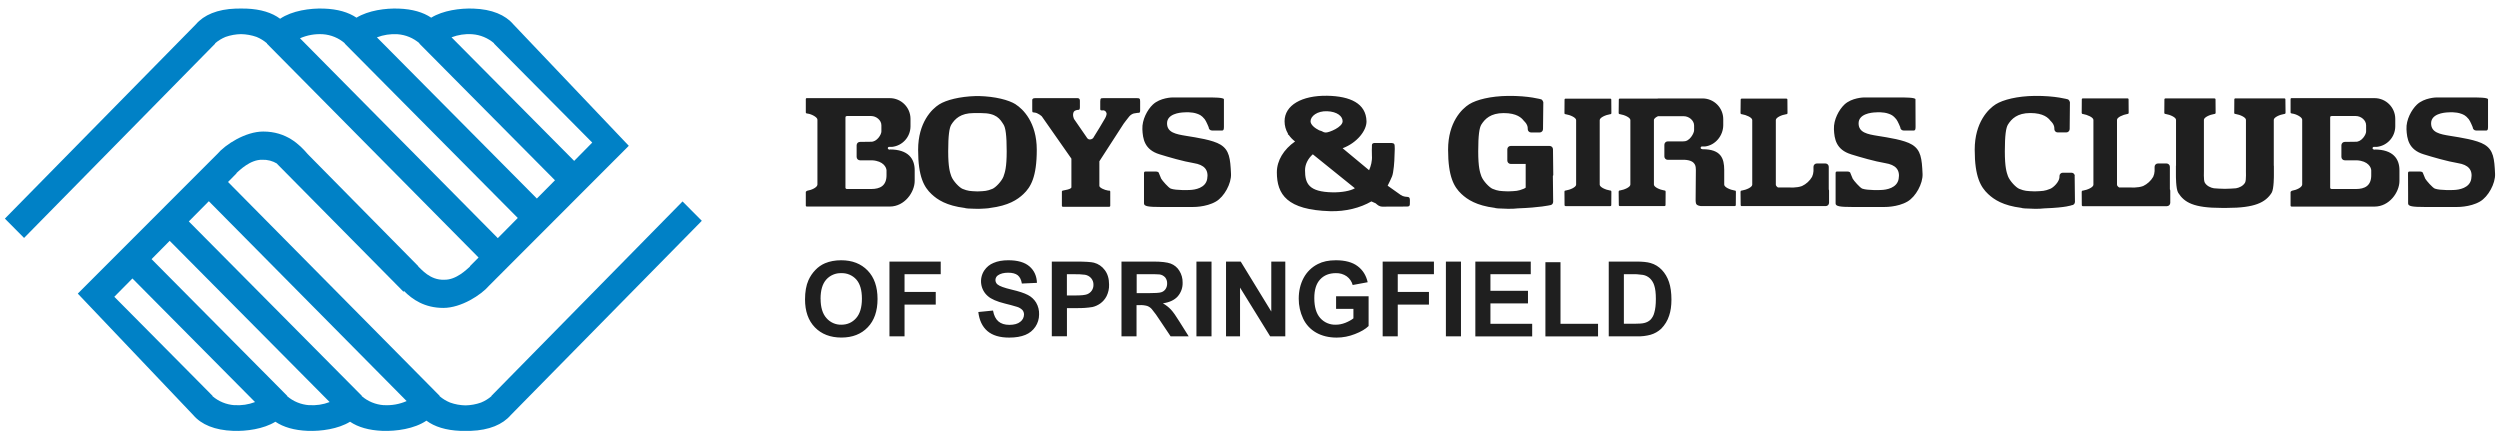
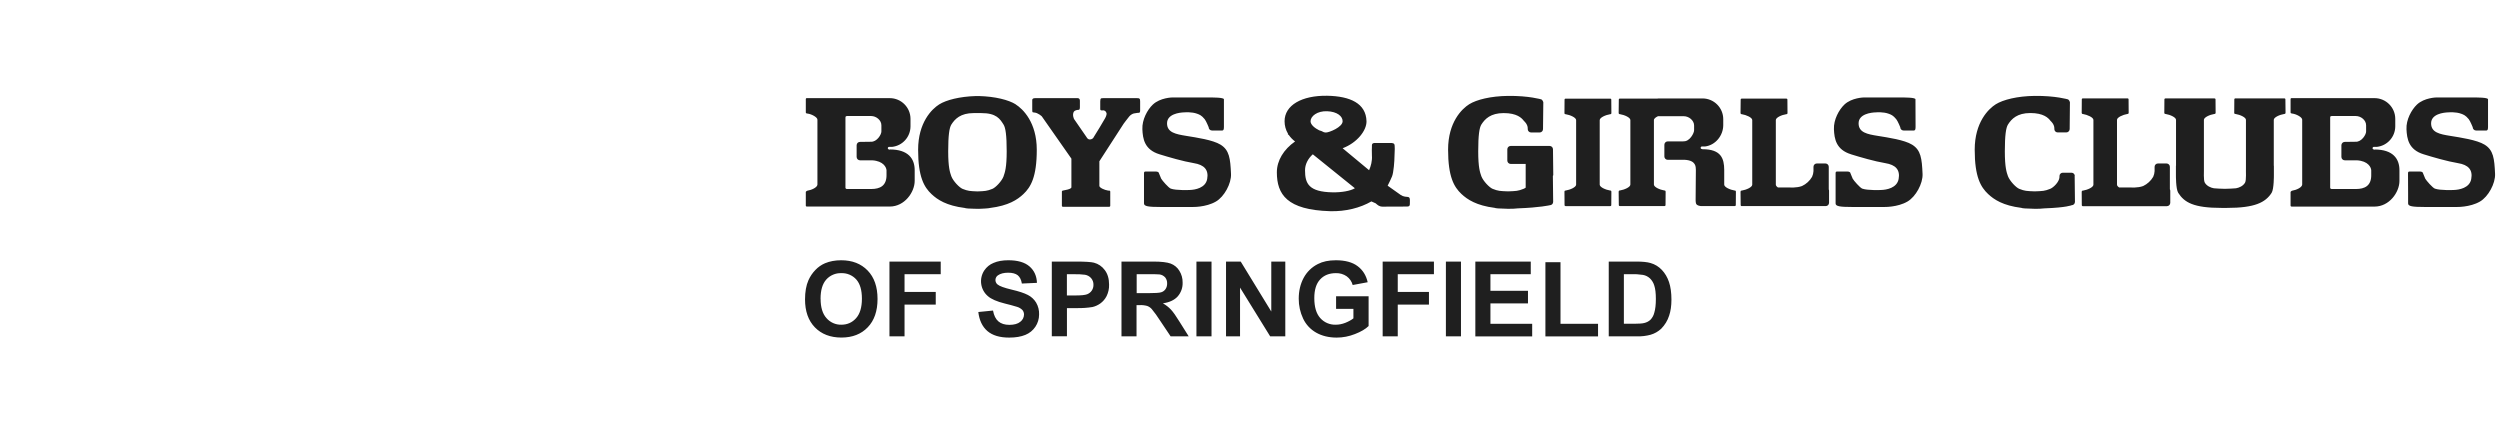
<svg xmlns="http://www.w3.org/2000/svg" id="svg2" viewBox="0 0 512 90">
  <defs>
    <style> .cls-1 { fill: #0081c6; } .cls-2 { fill: #1f1f1f; } </style>
  </defs>
-   <path id="path1" class="cls-1" d="M139.77,41.27l-39.14,39.82.03.04c-.64.55-1.36.99-2.14,1.31-1.02.36-2.09.56-3.18.58-1.08-.02-2.15-.21-3.17-.58-.78-.32-1.51-.76-2.15-1.31l.04-.04-43.36-43.82,1.76-1.79-.04-.04c.65-.55,2.82-2.78,5.3-2.72,1.07-.04,2.13.24,3.04.8l-.02.03,25.89,26.19.13-.13c1.69,1.71,4.19,3.45,8.04,3.45,3.64,0,7.75-2.65,9.41-4.6l28.57-28.6-23.64-24.87c-1.66-1.94-4.39-3.1-8.19-3.23-2.7-.1-6.21.37-8.64,1.86-1.64-1.11-3.86-1.76-6.65-1.86-2.7-.1-6.21.37-8.65,1.86-1.64-1.11-3.85-1.76-6.65-1.86-2.83-.11-6.54.42-8.99,2.08-1.66-1.24-3.98-1.97-6.95-2.08-.35-.02-.71-.02-1.06-.01-.35-.01-.7,0-1.06.01-3.79.13-6.53,1.29-8.19,3.23L1,44.77l3.93,3.96L44.08,8.92l-.04-.04c.64-.55,1.37-1,2.15-1.32,1.02-.36,2.09-.55,3.17-.57,1.08.02,2.16.21,3.18.57.78.32,1.5.77,2.15,1.32l-.04.04,43.36,43.82-1.77,1.78.04.04c-.65.56-2.81,2.79-5.3,2.73-2.91.12-4.69-2.17-5.34-2.73l.03-.04-22.67-22.98c-1.66-1.95-4.36-4.6-9.09-4.6-3.64,0-7.75,2.65-9.41,4.6l-28.57,28.59,23.64,24.87c1.66,1.95,4.4,3.1,8.19,3.24,2.7.1,6.21-.38,8.64-1.87,1.64,1.11,3.86,1.76,6.65,1.87,2.7.1,6.2-.38,8.64-1.87,1.64,1.11,3.86,1.76,6.65,1.87,2.83.1,6.54-.42,8.99-2.09,1.66,1.24,3.98,1.97,6.96,2.09.34,0,.69.01,1.06,0,.36,0,.72,0,1.06,0,3.8-.14,6.53-1.3,8.2-3.24l39.12-39.78s-3.94-3.96-3.94-3.96ZM48,82.98c-1.66-.12-3.24-.77-4.5-1.86l.04-.04-5.17-5.22-14.96-15.08,3.71-3.75,25.11,25.31c-1.34.52-2.78.73-4.22.63ZM63.3,82.98c-1.66-.12-3.25-.77-4.51-1.86l.04-.04-4.53-4.57-.65-.65-22.61-22.79,3.71-3.75,32.76,33.02c-1.34.52-2.78.73-4.21.63ZM78.59,82.98c-1.66-.12-3.25-.77-4.51-1.86l.04-.04-5.18-5.22-30.27-30.51,4.1-4.14,40.51,40.93c-1.47.65-3.08.93-4.69.83ZM61.44,7.84c1.47-.65,3.08-.93,4.69-.83,1.66.12,3.25.77,4.5,1.87l-.03.04,4.53,4.56.64.65,30.27,30.51-4.09,4.13L61.44,7.84ZM81.41,7.01c1.67.12,3.25.77,4.51,1.87l-.04.04,4.53,4.56.64.65,22.61,22.79-3.71,3.74L77.19,7.65c1.34-.51,2.78-.73,4.22-.64ZM96.7,7.01c1.67.12,3.25.78,4.51,1.87l-.04.04,4.53,4.56.64.65,14.95,15.07-3.7,3.75-25.12-25.31c1.35-.51,2.79-.73,4.22-.64Z" />
  <path id="path2" class="cls-2" d="M200.36,63.9l3.01-.3c.18,1.01.55,1.75,1.1,2.22.55.47,1.3.71,2.24.71.99,0,1.74-.21,2.25-.63.47-.35.75-.9.76-1.48,0-.34-.11-.66-.32-.92-.31-.31-.69-.54-1.11-.66-.82-.25-1.64-.47-2.47-.67-1.66-.41-2.82-.92-3.49-1.51-1.55-1.31-1.87-3.58-.75-5.27.47-.7,1.13-1.24,1.91-1.55.83-.36,1.84-.54,3.01-.54,1.92,0,3.37.42,4.34,1.26.97.84,1.48,1.97,1.53,3.37l-3.09.14c-.13-.79-.42-1.35-.85-1.7-.44-.34-1.09-.52-1.96-.52s-1.6.18-2.11.55c-.53.38-.65,1.11-.27,1.64.07.09.15.18.24.24.39.33,1.34.67,2.84,1.03,1.5.35,2.62.72,3.34,1.1.7.35,1.28.89,1.69,1.56.43.74.64,1.58.61,2.44,0,1.83-1.1,3.48-2.8,4.17-.89.37-2,.56-3.33.56-1.94,0-3.42-.45-4.46-1.34-1.04-.9-1.66-2.2-1.86-3.91ZM164.87,61.32c0-1.56.23-2.87.7-3.93.35-.78.82-1.48,1.42-2.1.56-.59,1.23-1.06,1.98-1.38.95-.4,2.06-.61,3.3-.61,2.26,0,4.06.7,5.42,2.1,1.36,1.4,2.03,3.35,2.03,5.83s-.67,4.41-2.01,5.8c-1.34,1.4-3.14,2.1-5.39,2.1s-4.09-.7-5.43-2.09c-1.35-1.39-2.02-3.3-2.02-5.74ZM273.63,63.25v-2.58h6.66v6.1c-.64.63-1.58,1.18-2.81,1.65-1.19.47-2.45.72-3.73.72-1.6,0-3-.34-4.19-1.01-1.17-.66-2.11-1.66-2.68-2.88-.6-1.27-.91-2.67-.9-4.08,0-1.59.34-3.01,1-4.25.66-1.23,1.68-2.23,2.93-2.85.98-.51,2.2-.77,3.67-.77,1.9,0,3.39.4,4.45,1.2,1.07.8,1.76,1.9,2.07,3.3l-3.07.57c-.19-.71-.62-1.34-1.22-1.78-.65-.45-1.43-.68-2.23-.65-1.35,0-2.43.43-3.22,1.29-.8.86-1.19,2.13-1.19,3.81,0,1.82.4,3.18,1.21,4.09.8.91,1.97,1.41,3.18,1.37.65,0,1.3-.13,1.95-.38.65-.26,1.21-.56,1.67-.92v-1.94h-3.54ZM329.47,53.57h5.65c1.28,0,2.25.1,2.92.3.88.25,1.68.74,2.31,1.41.64.68,1.13,1.5,1.46,2.48.33.97.5,2.18.5,3.62,0,1.26-.16,2.35-.47,3.26-.32,1.02-.89,1.94-1.64,2.7-.62.57-1.36.99-2.17,1.22-.89.24-1.81.35-2.74.32h-5.82v-15.31ZM182.16,68.88v-15.31h10.5v2.59h-7.41v3.63h6.39v2.59h-6.39v6.5h-3.09ZM283.17,68.88v-15.31h10.5v2.59h-7.41v3.63h6.39v2.59h-6.39v6.5h-3.09ZM302.15,68.88v-15.31h11.35v2.59h-8.26v3.4h7.69v2.58h-7.69v4.17h8.55v2.58h-11.65ZM229.68,68.88v-15.31h6.51c1.64,0,2.83.14,3.56.41.74.28,1.37.79,1.78,1.47.45.72.69,1.56.67,2.41.04,1.04-.32,2.06-1.01,2.85-.68.75-1.69,1.22-3.03,1.41.61.35,1.17.78,1.65,1.29.44.47,1.03,1.3,1.76,2.49l1.87,2.98h-3.7l-2.23-3.33c-.5-.78-1.04-1.54-1.63-2.25-.25-.29-.57-.5-.93-.64-.51-.14-1.03-.2-1.56-.17h-.63v6.39h-3.09ZM251.09,68.88v-15.31h3.01l6.26,10.23v-10.23h2.87v15.31h-3.1l-6.17-9.98v9.98h-2.87ZM245.03,68.88v-15.31h3.09v15.31h-3.09ZM296.12,68.88v-15.31h3.09v15.31h-3.09ZM316.5,68.88v-15.18h3.09v12.61h7.69v2.58h-10.78ZM215.41,68.88v-15.31h4.96c1.88,0,3.11.08,3.68.23.88.23,1.66.76,2.2,1.5.59.77.89,1.76.89,2.98.03.82-.15,1.63-.51,2.37-.31.6-.75,1.12-1.3,1.51-.48.34-1.03.59-1.6.72-1.06.17-2.13.24-3.21.22h-2.01v5.77h-3.09ZM168.06,61.21c0,1.73.4,3.05,1.2,3.94.76.88,1.88,1.38,3.04,1.35,1.23,0,2.24-.45,3.03-1.34.79-.89,1.19-2.22,1.19-3.99s-.39-3.07-1.15-3.93c-.78-.87-1.91-1.34-3.07-1.3-1.17-.04-2.3.44-3.08,1.31-.78.88-1.17,2.19-1.17,3.95ZM332.57,56.16v10.14h2.31c.86,0,1.49-.05,1.87-.15.46-.11.89-.32,1.24-.64.4-.41.68-.92.81-1.48.21-.68.32-1.62.32-2.81s-.11-2.09-.32-2.72c-.16-.56-.47-1.07-.88-1.48-.4-.37-.89-.62-1.43-.72-.84-.13-1.69-.18-2.54-.15h-1.39ZM218.5,56.16v4.35h1.69c1.21,0,2.03-.08,2.44-.24.39-.15.73-.41.96-.75.24-.35.36-.77.35-1.19.02-.51-.16-1-.49-1.38-.32-.36-.76-.6-1.24-.68-.74-.09-1.48-.13-2.22-.11h-1.49ZM232.78,60.04h2.29c1.48,0,2.41-.06,2.77-.19.35-.11.66-.34.87-.65.22-.34.33-.74.32-1.15.02-.45-.13-.9-.41-1.25-.31-.33-.72-.55-1.17-.6-.75-.05-1.5-.06-2.25-.05h-2.41v3.89ZM288.67,40.53c-.17-.26-.43-.17-.94-.26-.31-.05-.6-.16-.86-.34l-2.68-1.9c.37-.68.66-1.38.89-1.88.34-.78.51-3.26.51-4.12s.19-2.35-.11-2.61c-.08-.07-.43-.13-.43-.13h-3.66s-.21.04-.34.17c-.11.1-.08.6-.08.6,0,0-.05,1.2,0,1.8.08,1.12-.21,2.15-.58,3l-5.42-4.5c2.98-1.12,4.93-3.65,4.89-5.53-.09-3.67-3.37-5.14-8.05-5.22-5.22-.08-8.73,1.95-8.73,5.22,0,.9.24,1.78.7,2.55-.01.04-.03.07-.03.11l.2.16c.34.49.76.93,1.28,1.32-2.32,1.62-3.73,3.9-3.73,6.31,0,4.55,2.09,7.71,10.91,7.97,3.18.09,6.17-.68,8.45-2l.88.39c.36.3.66.66,1.39.68l5.03-.02c.37,0,.58-.11.58-.49v-.28s.05-.82-.07-1ZM318.05,35.99l.06-.11-.06-5.31c0-.38-.31-.68-.68-.68h-7.99c-.38,0-.68.31-.68.68v2.31c0,.38.3.68.67.69,0,0,0,0,.01,0h3.08v4.86c-.13.1-.28.18-.43.24-1.14.46-1.54.46-3.13.52h-.08c-1.6-.06-2-.06-3.14-.52-.64-.26-1.91-1.56-2.3-2.58-.28-.8-.64-1.8-.64-5.1s.23-4.82.64-5.48c.73-1.15,1.89-2.35,4.58-2.35s3.68.98,4.15,1.62c0,0,.73.6.77,1.43v.23c0,.38.31.69.68.69h1.77c.38,0,.68-.31.68-.69l.06-5.3s.1-.39-.38-.78c0,0-2.57-.77-6.84-.72-3.55.04-6.46.77-7.96,1.71-1.5.94-4.32,3.68-4.32,9.29s1.23,7.66,2.73,9.08c1.24,1.16,3.08,2.37,6.82,2.85.11.09,1.11.16,1.91.16l.77.03c.79.02,1.46-.02,2.06-.09,4.5-.16,6.54-.64,6.54-.64.38,0,.69-.31.69-.68l-.06-5.37ZM424.92,36.05h0c0-.38-.3-.68-.68-.68h-1.78c-.37,0-.68.3-.68.68v.24c-.05.98-1.25,2.13-1.89,2.38-1.14.46-1.54.46-3.14.52h-.08c-1.6-.06-2-.06-3.14-.52-.64-.26-1.9-1.56-2.3-2.58-.28-.8-.64-1.81-.64-5.1s.23-4.82.64-5.48c.73-1.16,1.89-2.36,4.58-2.36s3.68.98,4.15,1.62c0,0,.73.61.77,1.44v.23c0,.38.31.68.68.68,0,0,0,0,0,0h1.77c.37,0,.68-.3.69-.68l.05-5.3s.1-.39-.37-.78c0,0-2.57-.77-6.85-.72-3.55.04-6.46.78-7.96,1.71-1.5.94-4.32,3.69-4.32,9.3s1.24,7.66,2.74,9.08c1.23,1.16,3.08,2.37,6.81,2.84.12.09,1.12.16,1.91.16l.78.03c.69.02,1.38-.01,2.06-.09,4.5-.16,5.55-.64,5.55-.64.37,0,.68-.31.68-.68l-.06-5.31ZM208.02,21.37c-1.44-.9-4.17-1.61-7.53-1.7h0s-.61,0-.61,0h0c-3.36.1-6.09.81-7.53,1.71-1.5.94-4.32,3.69-4.32,9.29s1.24,7.66,2.74,9.08c1.23,1.16,3.07,2.37,6.81,2.84.12.09,1.11.16,1.91.16l.99.02c.13,0,2.17-.09,2.29-.18,3.75-.47,5.59-1.68,6.82-2.84,1.5-1.42,2.74-3.48,2.74-9.08s-2.83-8.35-4.32-9.29ZM455.66,38.67c-.61-.02-1.87-.05-2.26-.11-.64-.11-1.45-.46-1.85-1.14-.32-.54-.15-2.38-.19-2.99v-9.88c0-.53,1.21-1.06,2.14-1.21,0,0,.16,0,.21-.08.07-.1.04-.21.05-.21l-.02-2.7c0-.11-.1-.2-.21-.2h-10.05c-.11,0-.21.09-.21.2l-.02,2.7s-.02.12.05.21c.06.09.21.08.21.08.93.15,2.14.68,2.14,1.21v9.38h-.02v1.95s-.03,2.82.47,3.61c1.26,1.98,3.16,3.09,8.87,3.09h1.11c5.71,0,7.88-1.11,9.15-3.09.49-.79.46-3.61.46-3.61v-1.94h-.02v-9.39c0-.53,1.21-1.06,2.15-1.21,0,0,.15,0,.21-.08.06-.1.04-.21.05-.21l-.03-2.7c0-.11-.09-.2-.2-.2h-10.06c-.11,0-.2.09-.2.2l-.02,2.7s-.03.12.04.21c.07.09.22.08.22.08.93.15,2.14.68,2.14,1.21v9.88c-.04.62.12,2.45-.19,2.99-.4.68-1.2,1.03-1.85,1.14-.39.06-1.66.09-2.27.11h0ZM379.08,31.6c1.8.56,4.88,1.46,7.02,1.81,2.14.34,3.08,1.37,2.74,3.25-.34,1.85-2.48,2.22-3.6,2.25,0,0-2.74.13-3.86-.28-.45-.18-1.73-1.63-1.95-2.04l-.45-1.09c0-.18-.23-.37-.61-.37h-1.95c-.38,0-.49-.01-.49.37v6.17c0,.58.89.72,3.34.72h6.53s2.78.1,4.86-1.12c1.68-.98,3.17-3.68,3.08-5.65-.14-3.17-.34-4.88-2.14-5.99-1.59-.98-4.88-1.45-7.02-1.8-2.14-.34-3.94-.68-3.94-2.57s2.48-2.23,3.61-2.25c0,0,1.45-.13,2.57.29.46.17.89.32,1.53,1.11.32.39.82,1.63.82,1.63,0,.38.3.69.68.69h1.77c.55.07.69-.08.69-.69l-.02-5.7c0-.39-2.22-.38-3.34-.38h-7.22s-2.49.03-4,1.46c-1.1,1.05-2.22,3.08-2.14,5.04.08,1.97.43,4.2,3.51,5.14h0ZM237.47,31.6c1.8.56,4.88,1.46,7.02,1.81,2.14.34,3.08,1.37,2.74,3.25-.33,1.85-2.48,2.22-3.6,2.25,0,0-2.74.13-3.86-.28-.46-.18-1.73-1.63-1.96-2.04l-.45-1.09c0-.18-.24-.37-.62-.37h-1.95c-.38,0-.5-.01-.5.37v6.17c0,.58.89.72,3.35.72h6.53s2.78.1,4.86-1.12c1.69-.98,3.17-3.68,3.08-5.65-.14-3.17-.34-4.88-2.14-5.99-1.6-.98-4.88-1.45-7.02-1.8s-3.94-.68-3.94-2.57,2.48-2.23,3.61-2.25c0,0,1.46-.13,2.57.29.46.17.89.32,1.53,1.11.31.39.81,1.63.81,1.63,0,.38.31.69.68.69h1.76c.55.07.69-.08.69-.69v-5.7c0-.39-2.23-.38-3.35-.38h-7.22s-2.48.03-3.99,1.46c-1.11,1.05-2.22,3.08-2.14,5.04.08,1.97.42,4.2,3.51,5.14h0ZM496.36,31.6c1.8.56,4.88,1.46,7.02,1.81,2.14.34,3.08,1.37,2.73,3.25-.33,1.85-2.48,2.22-3.6,2.25,0,0-2.74.13-3.85-.28-.47-.18-1.74-1.63-1.97-2.04l-.45-1.09c0-.18-.24-.37-.62-.37h-1.95c-.38,0-.51-.01-.51.37l.02,4.28v1.89c0,.58.89.72,3.34.72h6.53s2.78.1,4.86-1.12c1.68-.98,3.16-3.68,3.08-5.65-.14-3.17-.34-4.88-2.14-5.99-1.6-.98-4.88-1.45-7.02-1.8-2.14-.34-3.94-.68-3.94-2.57s2.48-2.23,3.61-2.25c0,0,1.45-.13,2.57.29.45.17.89.32,1.53,1.11.31.39.81,1.63.81,1.63,0,.38.32.69.68.69h1.77c.55.07.69-.08.69-.69v-5.7c0-.39-2.24-.38-3.35-.38h-7.22s-2.48.03-3.99,1.46c-1.1,1.05-2.23,3.08-2.14,5.04.09,1.97.43,4.2,3.51,5.14ZM227.38,42.17v-2.97c-.02-.1-.11-.17-.21-.17h-.24c-.75-.12-1.74-.57-1.78-.94v-5.06l4.97-7.69s.87-1.17,1.14-1.48c.24-.29.57-.51.93-.62l.75-.12c.58.04.56-.19.56-.57v-1.76c.02-.63-.16-.69-.68-.69h-6.8c-.6,0-.67.02-.69.69v1.6c.02.35.62.2.62.2,0,0,.37.02.56.34.04.08.08.17.11.26.03.09.01.48-.28,1-.75,1.3-1.53,2.59-2.33,3.86-.09.29-.46.51-.78.51h-.06c-.31,0-.52-.24-.65-.48l-2.56-3.71s-.41-.82-.05-1.48c.15-.27.67-.38.81-.38.29,0,.44-.03.44-.54v-1.34c0-.23-.08-.53-.46-.53h-8.61c-.38,0-.69.04-.69.41v1.75c.03.64-.08.77.39.78.79.04,1.57.79,1.57.79l6.06,8.66v5.85c.02.29-.68.48-1.18.57l-.57.12c-.1,0-.18.07-.2.17h0v2.98h0c.01.1.1.17.2.17h9.5c.1,0,.19-.07.21-.17h0ZM486.32,30.65h-.13v-.04h-.03c-.14,0-.26-.11-.26-.26,0-.14.12-.27.26-.27h.63c2.14-.24,3.75-2.05,3.76-4.2v-1.55c-.01-2.33-1.9-4.22-4.23-4.23h-17.01c-.11-.01-.2.08-.2.19v2.68s-.02.15.09.23c.08.03.17.05.26.06.79.09,2.03.73,2.03,1.25v13.29c-.03.58-1.15,1.11-2.08,1.26,0,0-.14.06-.23.15-.11.11-.07.3-.07.3v2.59c0,.12.1.21.2.21h2.37s14.64,0,14.64,0c3,0,5.09-2.92,5.09-5.26v-2.19c0-2.35-1.33-4.24-5.09-4.24h0ZM182.24,30.65h-.13v-.04h-.03c-.14,0-.25-.11-.26-.26,0-.14.12-.27.26-.27h.63c2.14-.24,3.75-2.05,3.76-4.2v-1.55c-.01-2.33-1.9-4.22-4.23-4.23h-17.01c-.11-.01-.2.08-.2.19v2.68s-.02.15.09.23c.06.04.26.06.26.06.79.09,2.03.73,2.03,1.25v13.29c-.02.58-1.15,1.11-2.08,1.26,0,0-.14.06-.24.15-.1.11-.06.3-.06.3v2.59c0,.11.09.2.2.2h2.37s14.64,0,14.64,0c3,0,5.09-2.92,5.09-5.26v-2.19c0-2.35-1.32-4.24-5.09-4.24h0ZM374.53,38.78v-4.62c0-.38-.31-.68-.68-.68h-1.77c-.38,0-.68.31-.68.68v.89c-.02.4-.12.8-.29,1.17-.48.82-1.2,1.48-2.06,1.88-1.11.42-2.57.29-2.57.29h0s-2.35.01-2.35.01c-.27-.18-.44-.38-.44-.58v-13.23c0-.53,1.21-1.06,2.14-1.2,0,0,.15,0,.21-.09.07-.09.04-.21.04-.21l-.02-2.69c0-.11-.09-.2-.2-.2h-9.17c-.11,0-.2.09-.2.2l-.03,2.69s-.02.13.05.21c.07.1.21.09.21.09.93.15,2.14.68,2.14,1.2v13.23c0,.53-1.21,1.06-2.14,1.21,0,0-.15-.01-.21.08-.06.1-.04.21-.05.21l.03,2.69c0,.11.09.2.2.2h17.22c.38,0,.68-.3.68-.68,0,0,0,0,0-.01v-2.45c0-.1-.02-.21-.07-.3h0ZM444.39,38.78v-4.62c0-.38-.31-.68-.68-.68h-1.77c-.38,0-.68.31-.68.68v.89c-.02.4-.12.8-.29,1.17-.48.82-1.19,1.47-2.05,1.88-1.12.42-2.57.29-2.57.29h0s-2.35.01-2.35.01c-.27-.18-.44-.38-.44-.58v-13.27c0-.52,1.2-1.05,2.14-1.21,0,0,.14.01.21-.09.06-.09.04-.21.04-.21l-.02-2.69c0-.11-.09-.2-.2-.2h-9.17c-.12,0-.21.09-.21.21l-.02,2.69s-.02.12.05.21c.07.1.21.09.21.09.92.16,2.14.69,2.14,1.21v13.27c0,.53-1.21,1.06-2.14,1.21,0,0-.15-.01-.21.08-.07.1-.04.21-.05.21l.02,2.69c0,.11.1.21.21.21h17.22c.38,0,.69-.31.69-.69v-2.45c0-.1-.02-.21-.07-.3ZM355.47,39.1c-.06-.09-.21-.08-.21-.08-.93-.15-2.14-.68-2.14-1.21v-3.01c-.01-2.35-.65-4.24-4.42-4.24h-.13v-.04h-.03c-.14,0-.25-.11-.25-.26,0-.14.12-.26.25-.26h.63c2.11-.24,3.75-2.2,3.75-4.38v-1.23c-.01-2.33-1.9-4.22-4.23-4.23h-9.19v.03h-7.77c-.11,0-.2.09-.2.2l-.03,2.69s-.02.12.05.22c.06.09.21.08.21.08.93.15,2.14.68,2.14,1.21v13.21c0,.53-1.21,1.06-2.14,1.21,0,0-.15,0-.21.08-.07.09-.04.22-.05.22l.03,2.69c0,.11.09.2.2.2h9.17c.11,0,.2-.09.2-.2l.02-2.69s.02-.13-.05-.22c-.06-.09-.21-.08-.21-.08-.92-.15-2.14-.68-2.14-1.21v-13.21c0-.29.36-.57.83-.79h5.28c1.05,0,2.12.85,2.12,1.9v.96c.02.6-.92,2.36-2.16,2.28l-.08.02h-3.17c-.38,0-.68.31-.68.69v2.4c0,.38.31.68.68.68h3.51c2.34.14,2.23,1.47,2.26,2.05l-.05,6.2s0,.46.09.71c.14.45.97.51.97.51h6.96c.11,0,.21-.09.21-.2l.02-2.69s.02-.13-.05-.22h0ZM329.97,39.1c-.07-.09-.21-.08-.21-.08-.93-.15-2.14-.68-2.14-1.21v-13.21c0-.53,1.21-1.06,2.14-1.21,0,0,.15,0,.21-.08.06-.1.04-.22.04-.22l-.02-2.69c0-.11-.09-.2-.2-.2h-9.17c-.11,0-.2.09-.2.2l-.02,2.69s-.02.12.04.22c.07.09.21.08.21.08.93.15,2.14.68,2.14,1.21v13.21c0,.53-1.21,1.06-2.14,1.21,0,0-.15,0-.21.08-.06.09-.03.22-.04.22l.02,2.69c0,.11.1.2.2.2h9.17c.11,0,.2-.09.2-.2l.02-2.69s.02-.13-.04-.22ZM272.91,39.39c-4.88-.09-5.64-1.79-5.64-4.52,0-1.2.58-2.36,1.59-3.27l8.62,6.95c-.9.56-2.76.87-4.57.84ZM205.54,36.1c-.38,1.02-1.65,2.32-2.3,2.58-1.12.45-1.52.46-3.05.52-1.54-.06-1.94-.07-3.06-.52-.64-.26-1.91-1.56-2.3-2.58-.28-.8-.64-1.81-.64-5.1s.23-4.82.64-5.48c.73-1.16,1.89-2.36,4.58-2.36h1.54c3.12-.01,3.85,1.2,4.58,2.36.41.65.64,2.18.64,5.48s-.36,4.3-.64,5.1ZM181.56,35.83c.02,2.23-1.33,2.88-3.16,2.88h-4.95l-.19-.05c-.11-.1-.11-.21-.11-.21v-14.32s0-.24.09-.31c.08-.06.27-.06.27-.06h4.89c1.05,0,2.11.84,2.11,1.9v1.26c.02.6-.91,2.18-2.16,2.11l-2.23.03c-.37,0-.68.3-.68.68v2.4c0,.38.31.69.69.69h2.49c2.33.14,2.91,1.47,2.94,2.04v.96ZM485.63,35.83c.02,2.23-1.33,2.88-3.16,2.88h-4.95l-.19-.05c-.11-.1-.11-.21-.11-.21v-14.32s0-.24.08-.31c.09-.06.28-.06.28-.06h4.89c1.05,0,2.11.84,2.11,1.9v1.26c.03.6-.91,2.18-2.15,2.11l-2.23.03c-.37,0-.68.31-.68.68v2.4c0,.38.31.69.69.69h2.48c2.34.14,2.92,1.47,2.94,2.04v.96ZM271.8,22.78c2.06.08,3.17,1.03,3.17,2.05,0,1.2-2.74,2.31-3.42,2.31-.15,0-.3-.03-.44-.07-.3-.17-.61-.3-.94-.38-.87-.43-1.77-1.13-1.77-1.86,0-1.02,1.35-2.13,3.4-2.05h0Z" />
</svg>